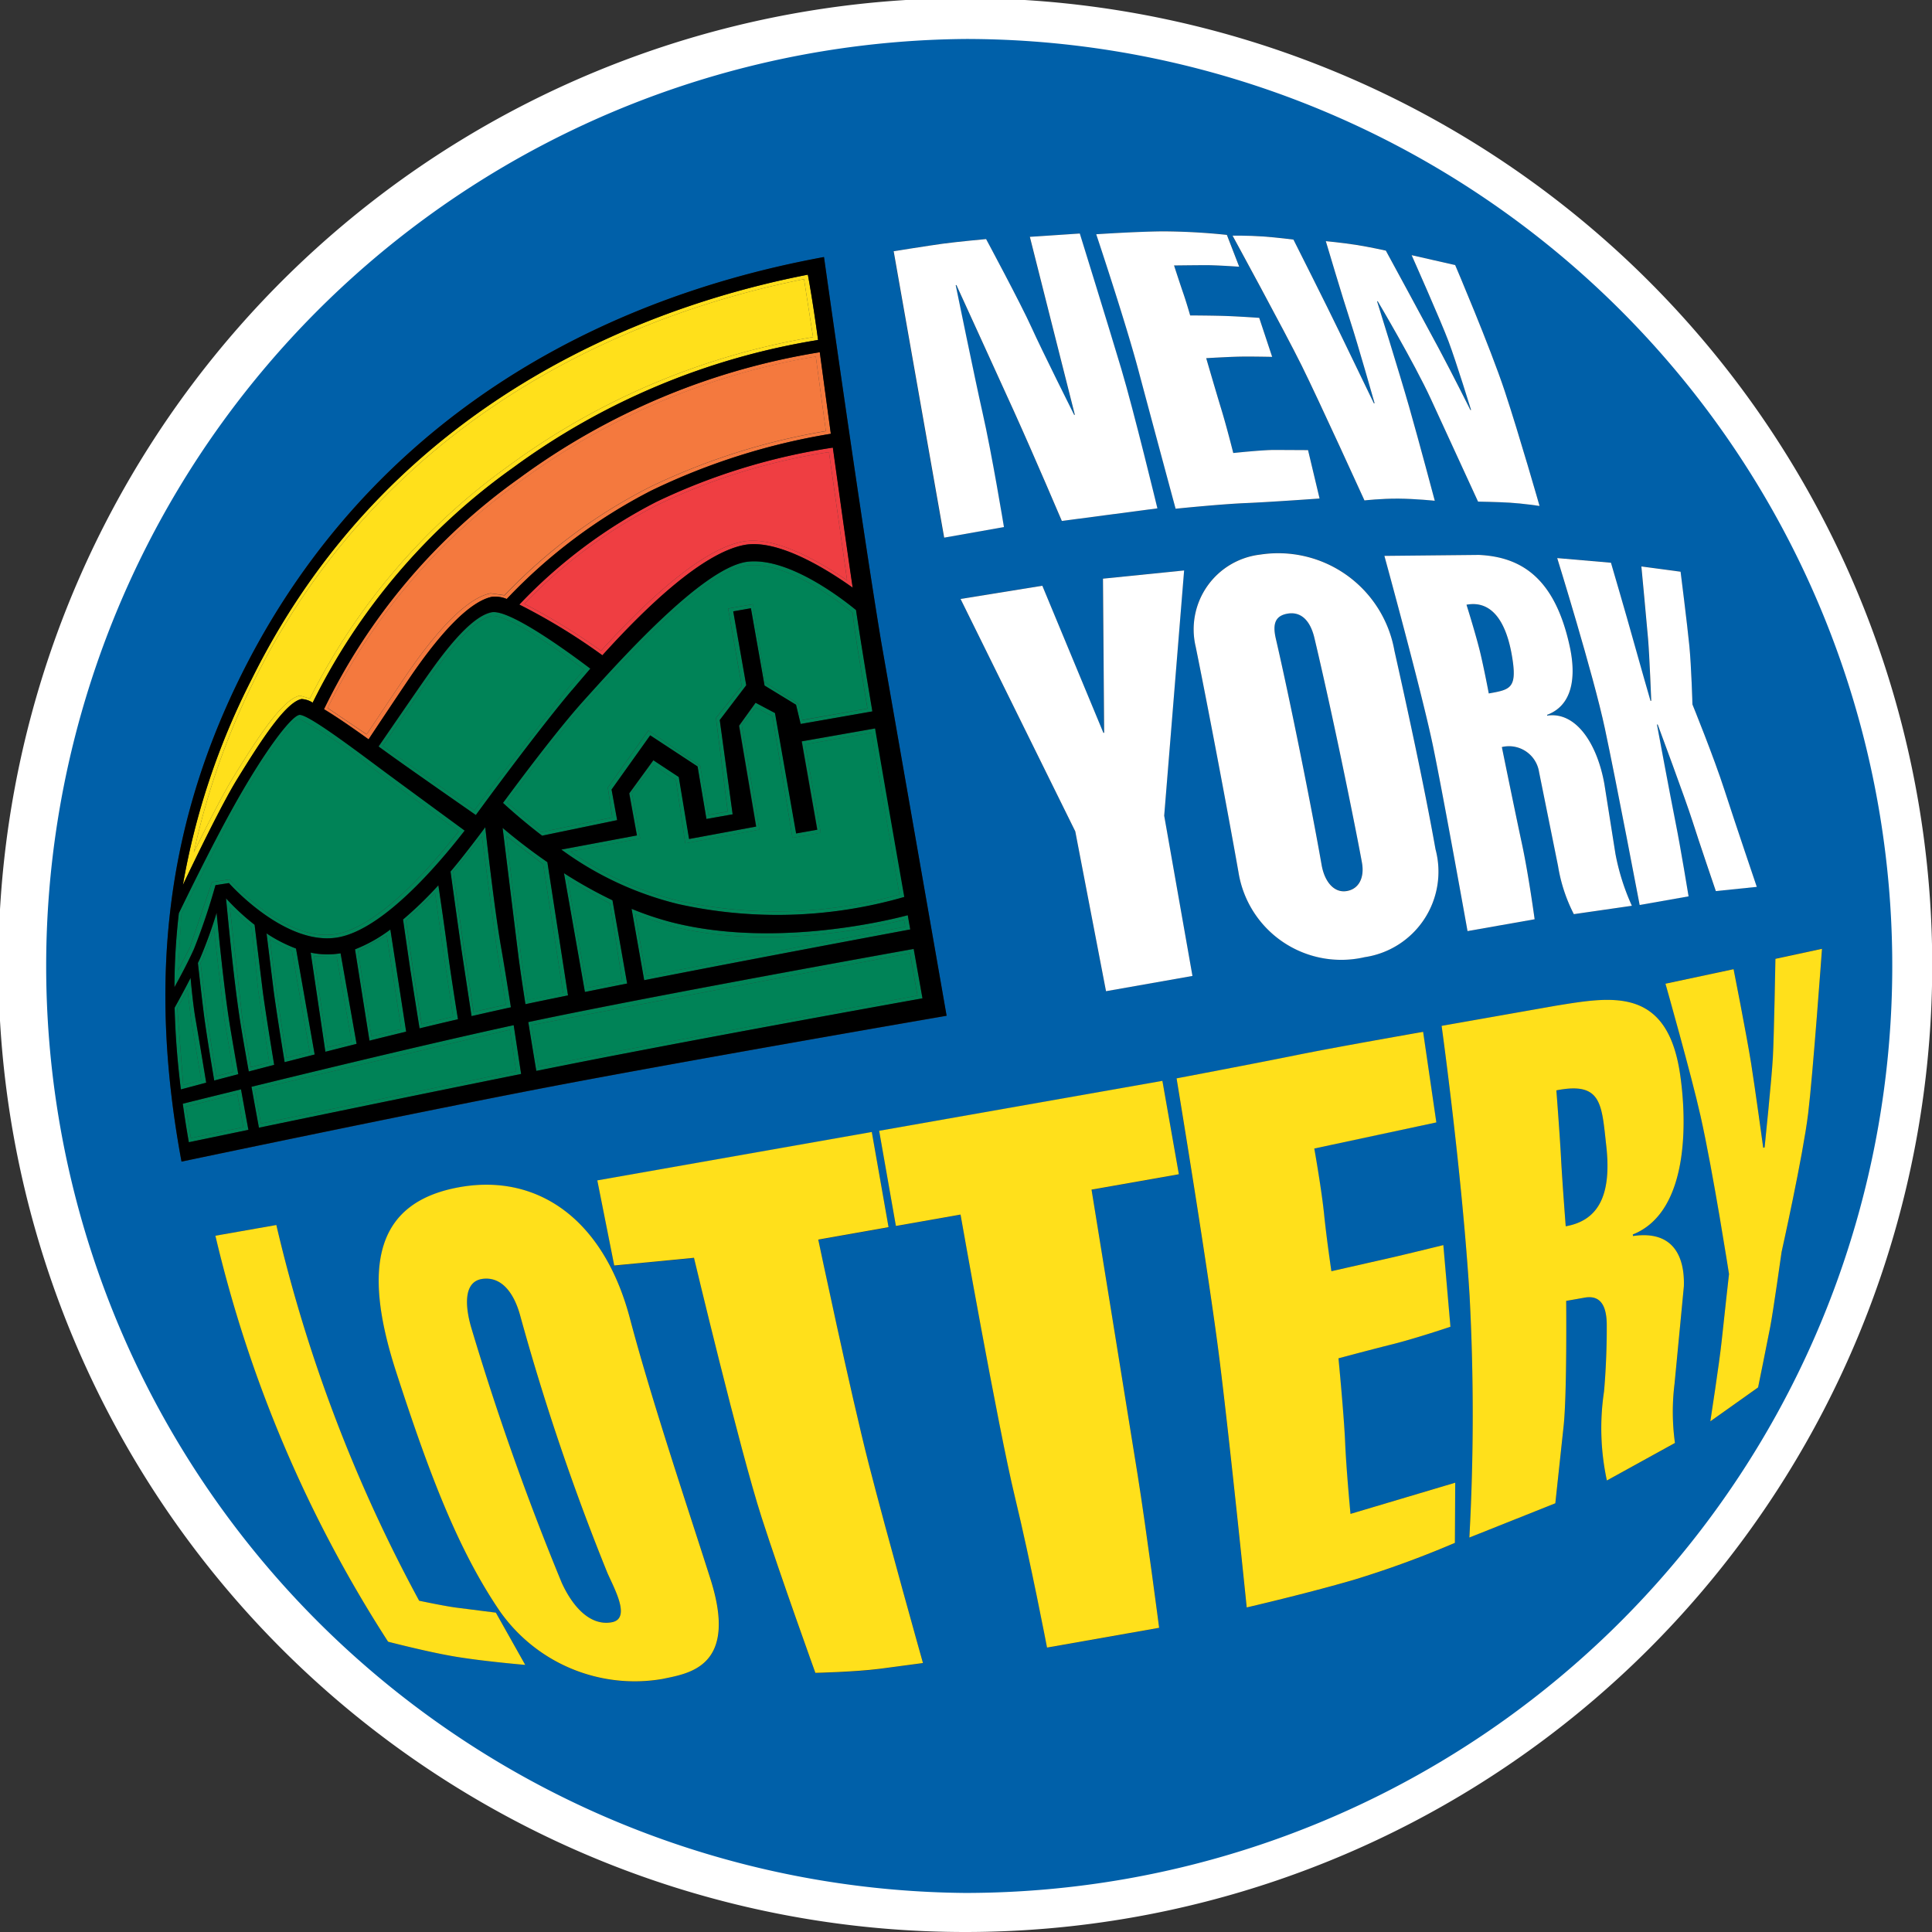
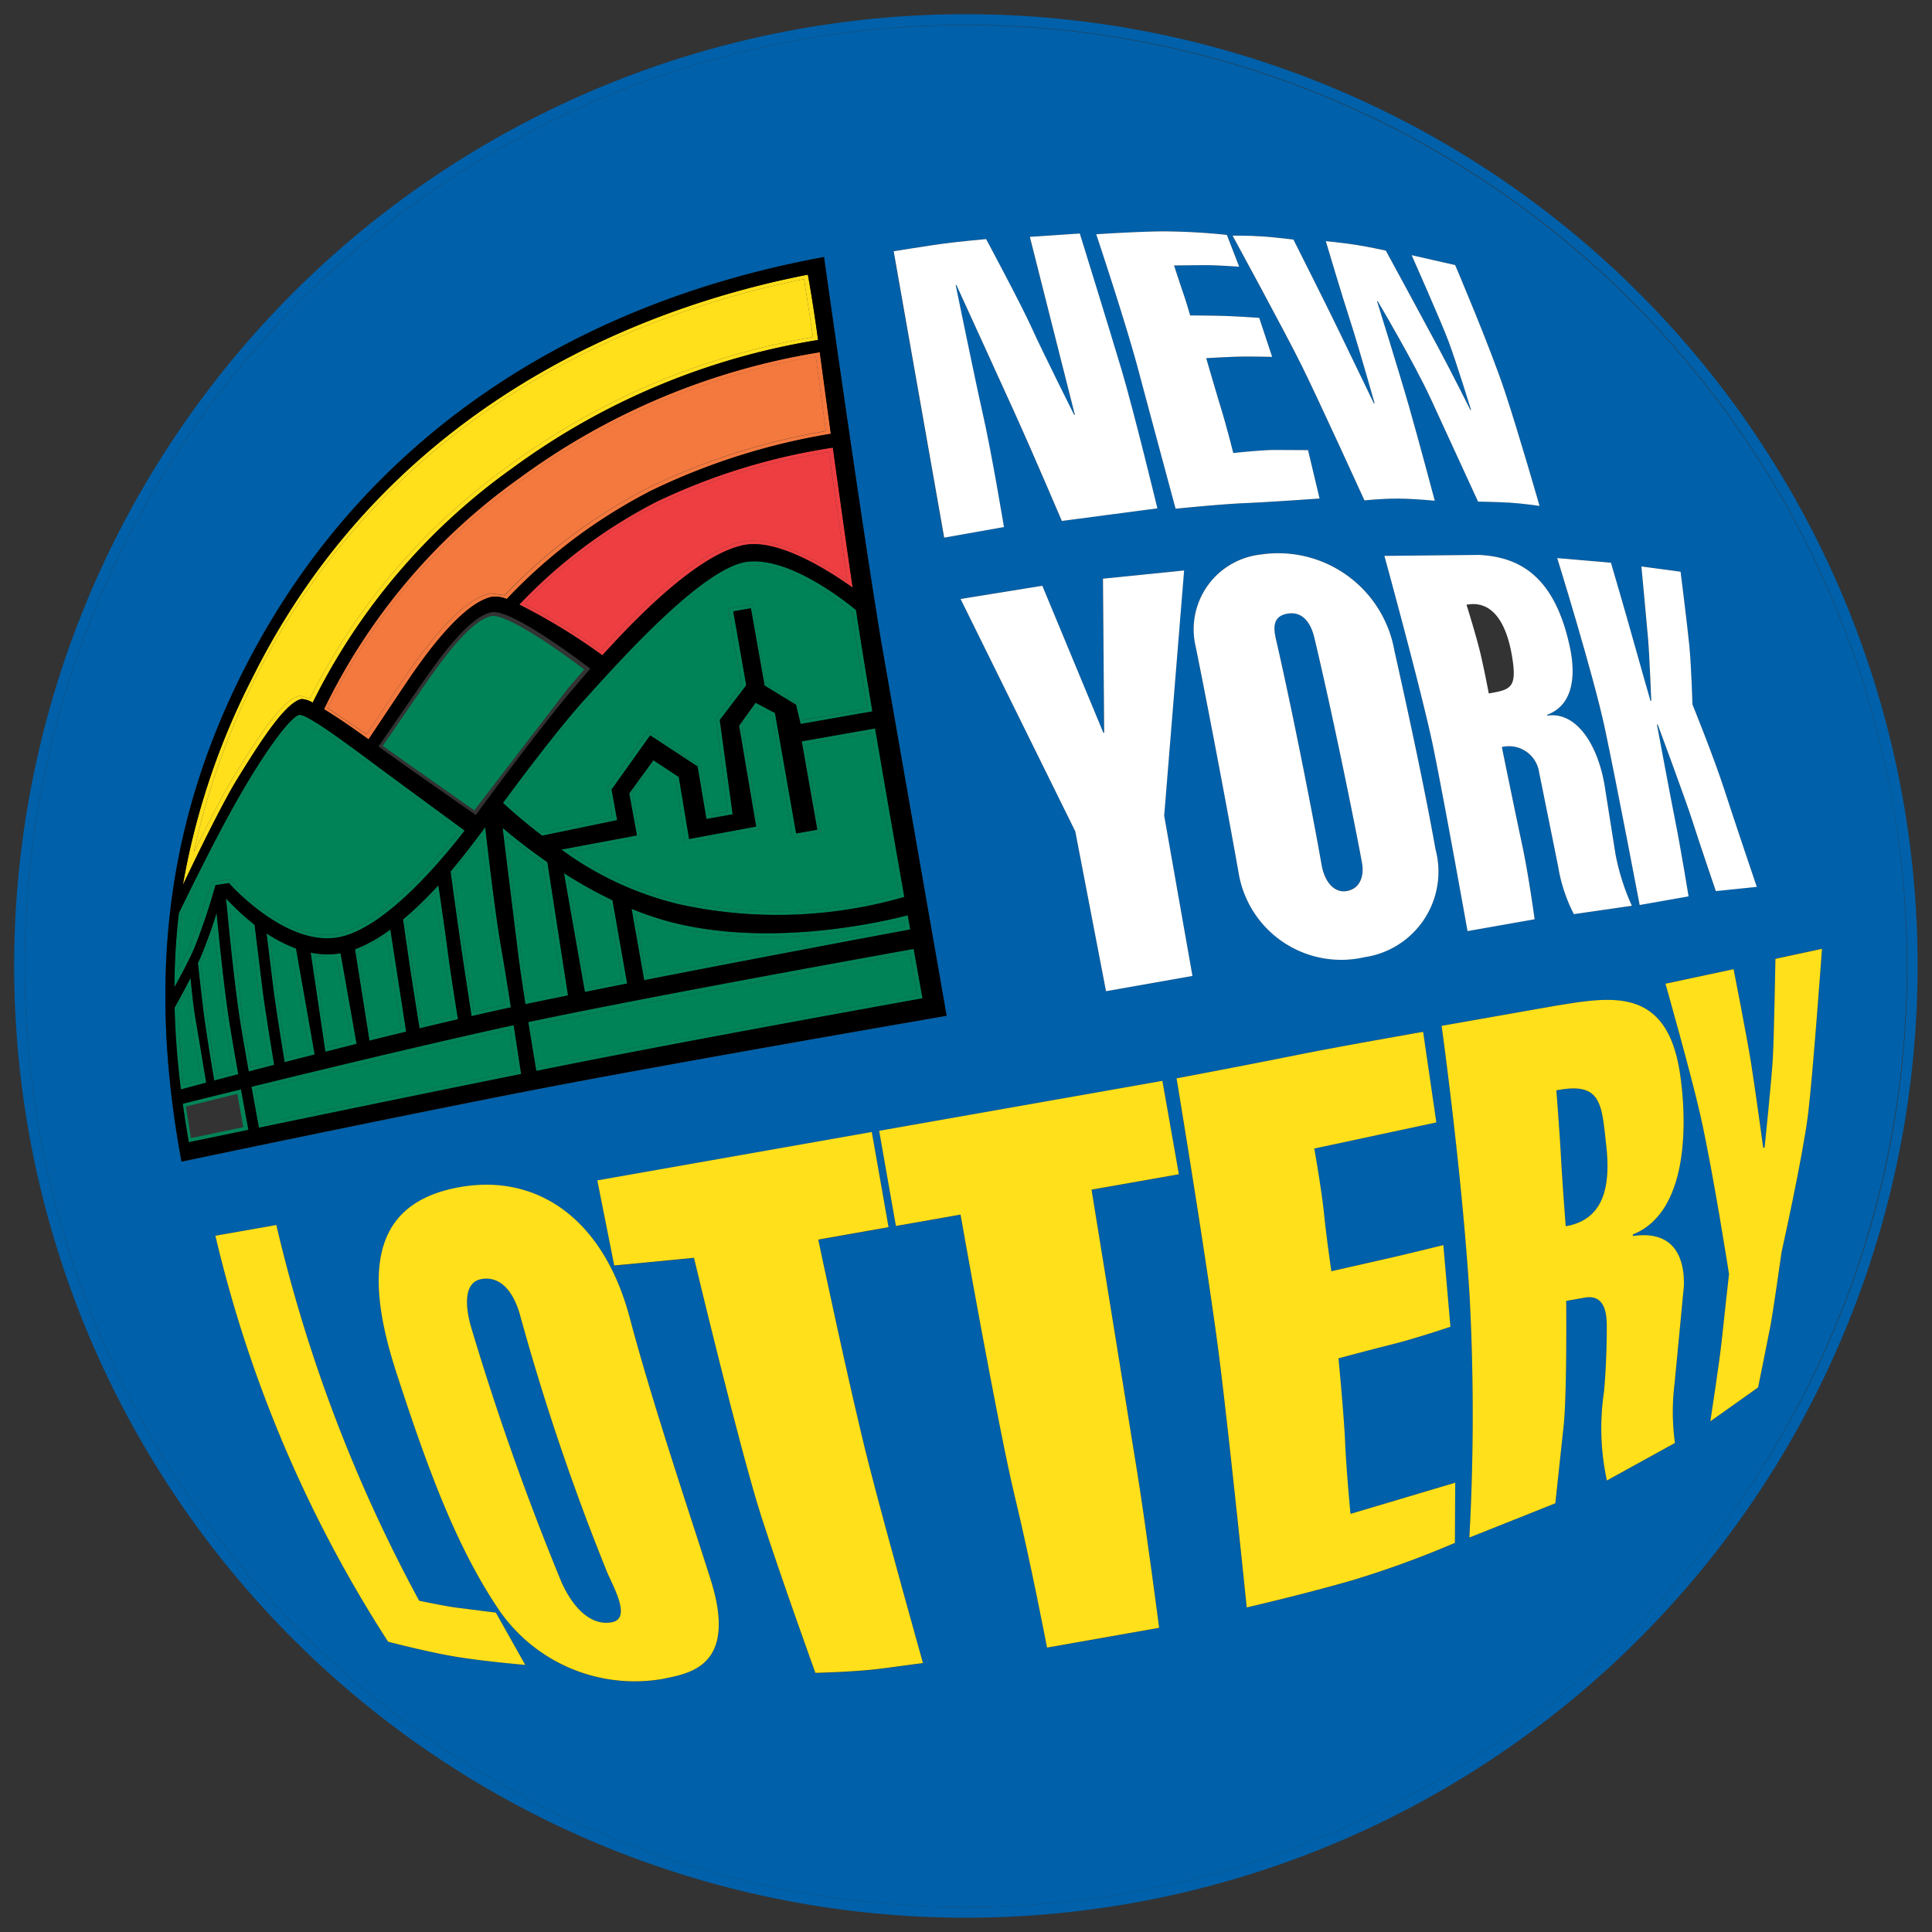
<svg xmlns="http://www.w3.org/2000/svg" width="100.583" height="100.583" viewBox="0 0 100.583 100.583">
  <rect x="0" y="0" width="100.583" height="100.583" fill="#333333" stroke="none" />
  <g id="logo" transform="translate(-1.75 3.75)">
-     <path id="Path_74" data-name="Path 74" d="M212.116,84.749c-.306-1.969-1.1-3.03-2.388-2.792,0,0,.527,1.665.743,2.606s.419,2.013.419,2.013C211.994,86.382,212.361,86.317,212.116,84.749Z" transform="translate(-131.631 -54.224)" fill="#0060a9" />
    <path id="Path_75" data-name="Path 75" d="M222.479,150.715s.177,2.341.242,3.516.245,3.56.245,3.56c1.61-.285,2.409-1.487,2.112-4.168C224.833,151.438,224.86,150.246,222.479,150.715Z" transform="translate(-139.701 -97.698)" fill="#0060a9" />
    <path id="Path_76" data-name="Path 76" d="M184.578,84.5c-.23-.969-.742-1.387-1.394-1.272s-.791.542-.616,1.3c.772,3.349,1.852,8.756,2.386,11.792.158.89.664,1.466,1.315,1.35s.914-.731.785-1.467C186.853,95.077,185.692,89.208,184.578,84.5Z" transform="translate(-114.397 -55.04)" fill="#0060a9" />
    <path id="Path_77" data-name="Path 77" d="M45.764.527a48.992,48.992,0,1,0,56.75,39.74A49.048,49.048,0,0,0,45.764.527ZM87.847,27.775s.831,2.82,1.144,3.972.916,3.22.916,3.22l.038-.006s-.091-2.35-.166-3.227-.348-3.765-.348-3.765l2.041.273s.347,2.724.455,3.841.163,3.069.163,3.069,1.115,2.744,1.674,4.481c.536,1.658,1.675,5.017,1.675,5.017l-2.132.219s-.9-2.623-1.227-3.674-1.8-5-1.8-5l-.038.006s.694,3.737.965,5.08.682,3.863.682,3.863l-2.547.449s-1.213-6.4-1.813-9.2-2.479-8.859-2.479-8.859ZM83.219,42.41c.347,1.615.661,3.93.661,3.93l-3.493.616S79.171,40.15,78.6,37.373s-2.541-9.95-2.541-9.95l4.922-.05c2.263.108,3.984,1.259,4.74,4.826.191.915.431,2.9-1.193,3.5l.008.041c1.5-.222,2.6,1.458,2.977,3.569l.575,3.63a11.842,11.842,0,0,0,.855,2.7l-3.021.436a8.428,8.428,0,0,1-.823-2.51l-.987-4.887a1.586,1.586,0,0,0-1.937-1.3S82.872,40.794,83.219,42.41Zm-8.192,5.9A5.417,5.417,0,0,1,68.463,43.9c-.605-3.435-1.678-9.048-2.229-11.75a3.917,3.917,0,0,1,3.358-4.8,6.144,6.144,0,0,1,6.985,5c.627,2.8,1.545,6.969,2.14,10.342A4.5,4.5,0,0,1,75.027,48.314Zm-5.3-37.52c.767.055,1.594.163,1.594.163s1.771,3.519,2.4,4.825,1.788,3.7,1.788,3.7l.037-.006s-.875-3.083-1.263-4.269c-.411-1.254-1.277-4.169-1.277-4.169s.86.085,1.57.193,1.555.3,1.555.3S78.182,15.3,78.9,16.64s1.639,3.189,1.639,3.189l.033-.006S79.8,17.337,79.4,16.266s-1.926-4.5-1.926-4.5l1.191.271,1.076.245s1.817,4.262,2.581,6.566,1.811,5.973,1.811,5.973-.875-.129-1.548-.17-1.653-.055-1.653-.055-1.49-3.248-2.462-5.354c-.877-1.9-2.762-5.079-2.762-5.079l-.033.006s1.158,3.715,1.67,5.495,1.335,4.887,1.335,4.887-1-.109-1.886-.111-1.775.093-1.775.093-2.385-5.219-3.272-7.013-3.6-6.768-3.6-6.768S68.955,10.739,69.725,10.794Zm-5.217-.267a33.142,33.142,0,0,1,3.351.184L68.5,12.37s-1.153-.081-1.691-.081c-.566,0-1.7.015-1.7.015s.3.932.475,1.433.364,1.169.364,1.169,1.259.006,1.966.033,1.629.093,1.629.093l.674,2.032s-1.141-.023-1.741-.011-1.693.079-1.693.079.481,1.653.782,2.644.627,2.294.627,2.294,1.487-.163,2.153-.16l1.74.009.6,2.519s-2.528.181-3.847.238-3.648.294-3.648.294-1.252-4.65-1.937-7.216-2.194-7.075-2.194-7.075S63.088,10.542,64.508,10.528ZM61.4,28.61l4.224-.428L64.591,40.95l1.471,8.342-4.5.794-1.6-8.321-5.972-12.1,4.256-.688,3.177,7.662.038-.006ZM53.049,11.173c.8-.109,2.266-.242,2.266-.242s1.817,3.383,2.357,4.583,2.228,4.57,2.228,4.57l.035-.006-1.164-4.6-1.178-4.664,2.6-.173s1.505,4.86,2.161,7.05,1.879,7.258,1.879,7.258l-4.975.656s-1.371-3.238-2.5-5.726c-.712-1.576-2.989-6.557-2.989-6.557l-.036.006s1.025,5,1.392,6.617c.487,2.139,1.119,5.977,1.119,5.977l-3.118.551L50.5,11.563S52.4,11.262,53.049,11.173ZM16.306,34.111C22.322,21.6,33.5,14.318,46.882,11.871c0,0,1.931,13.713,2.972,20l3.411,19.5s-13.8,2.373-21.046,3.771-18.785,3.821-18.785,3.821C11.74,49.826,12.566,41.888,16.306,34.111ZM27.5,84.7c-1.384-.248-3.31-.744-3.31-.744A67.349,67.349,0,0,1,15.2,62.817l3.173-.558A78.409,78.409,0,0,0,25.8,81.819s1.33.284,1.962.363,2.036.258,2.036.258l1.525,2.719S28.967,84.958,27.5,84.7Zm10.976,1.2a8.574,8.574,0,0,1-8.5-3.578c-2.118-3.136-3.6-6.955-5.371-12.43s-1.088-8.869,3.429-9.616c3.929-.651,7.372,1.641,8.749,6.854,1.138,4.306,3.048,9.969,4.188,13.539C42.448,85.286,39.847,85.6,38.475,85.893Zm11.308-.525c-1.3.166-3.347.211-3.347.211s-1.8-4.965-2.8-8.093c-1.154-3.59-3.52-13.515-3.52-13.515l-4.152.4-.881-4.43,14.29-2.52.872,4.954-3.66.646s1.679,7.957,2.631,11.679,2.823,10.364,2.823,10.364S50.771,85.24,49.783,85.368Zm13.429-10.1c.449,2.814,1.119,7.962,1.119,7.962l-5.836,1.029s-.851-4.452-1.677-7.862c-.87-3.6-2.826-14.681-2.826-14.681l-3.365.594-.872-4.954,14.746-2.6.857,4.863-4.546.8S62.763,72.454,63.212,75.268Zm16.511,3.539a51.342,51.342,0,0,1-5.273,1.926c-2.465.718-5.565,1.436-5.565,1.436s-.846-8.321-1.406-12.824c-.572-4.6-2.246-14.721-2.246-14.721s4.161-.788,6.267-1.216S78.069,52.2,78.069,52.2l.688,4.715L72.4,58.278s.375,2.117.51,3.42.38,2.969.38,2.969,1.823-.417,2.828-.641,3-.72,3-.72l.37,4.251s-1.781.6-3.018.911c-1.271.318-2.811.733-2.811.733s.289,2.985.348,4.4.272,3.7.272,3.7l5.453-1.624Zm11.463-5.2L87.642,75.56a12.836,12.836,0,0,1-.151-4.622s.154-1.545.144-3.487c-.006-1.229-.505-1.523-1.15-1.409l-.962.168s.047,4.843-.134,6.522-.431,4.015-.431,4.015l-4.476,1.784a117.308,117.308,0,0,0,.012-12.572c-.392-6.4-1.457-14.067-1.457-14.067l5.954-1.05c2.859-.458,5.749-1.016,6.445,3.462.358,2.312.566,7.254-2.447,8.449l.014.079c2.08-.3,2.7,1.056,2.645,2.63l-.482,5.067A11.765,11.765,0,0,0,91.186,73.607Zm6.933-17.16c-.271,2.228-1.384,7.216-1.384,7.216s-.43,3.059-.591,3.9c-.176.913-.632,3.149-.632,3.149l-2.486,1.765s.472-3.052.59-4.182S94,64.81,94,64.81s-.818-5.263-1.482-8.229c-.479-2.143-1.826-6.887-1.826-6.887l3.546-.756s.668,3.381.913,4.9c.2,1.246.63,4.394.63,4.394l.072-.014s.366-3.512.43-4.677.135-5.146.135-5.146l2.424-.522S98.363,54.452,98.12,56.447Z" transform="translate(-2.234 -2.233)" fill="#0060a9" />
    <path id="Path_78" data-name="Path 78" d="M70.756,179.53c-.33-1.231-.986-2.066-1.96-1.942-1.067.137-.874,1.576-.6,2.525a139.128,139.128,0,0,0,4.716,13.3c.54,1.187,1.441,2.258,2.592,2.056,1.021-.179.177-1.69-.216-2.569A121.569,121.569,0,0,1,70.756,179.53Z" transform="translate(-41.919 -114.763)" fill="#0060a9" />
    <g id="Group_68" data-name="Group 68" transform="translate(1.75 -3.75)">
      <path id="Path_79" data-name="Path 79" d="M102.1,39.2a49.55,49.55,0,1,0-8.206,37.024A49.6,49.6,0,0,0,102.1,39.2Zm-8.665,36.7A48.993,48.993,0,1,1,101.546,39.3,48.666,48.666,0,0,1,93.433,75.907Z" transform="translate(-3.016 2.484)" fill="#0060a9" />
-       <path id="Path_80" data-name="Path 80" d="M52.015,96.833h0a50.339,50.339,0,1,1,8.756-.769,50.4,50.4,0,0,1-8.756.769Zm.046-98.554A48.262,48.262,0,0,0,52.012,94.8a48.518,48.518,0,0,0,8.4-.739A48.26,48.26,0,0,0,52.061-1.721Z" transform="translate(-1.75 3.75)" fill="#fff" />
    </g>
    <path id="Path_81" data-name="Path 81" d="M44.868,189.906c-.631-.079-1.962-.363-1.962-.363a78.4,78.4,0,0,1-7.434-19.56l-3.173.558a67.329,67.329,0,0,0,8.991,21.136s1.926.5,3.31.744c1.468.262,3.829.463,3.829.463L46.9,190.164S45.5,189.987,44.868,189.906Z" transform="translate(-19.335 -109.957)" fill="#ffe01b" />
    <path id="Path_82" data-name="Path 82" d="M68.538,171.229c-1.377-5.213-4.82-7.5-8.749-6.854-4.517.747-5.2,4.143-3.429,9.616s3.252,9.295,5.371,12.43a8.574,8.574,0,0,0,8.5,3.578c1.371-.291,3.972-.607,2.491-5.231C71.587,181.2,69.676,175.535,68.538,171.229Zm-.957,15.821c-1.15.2-2.051-.869-2.592-2.056a139.309,139.309,0,0,1-4.716-13.3c-.277-.95-.47-2.388.6-2.525.974-.123,1.63.711,1.96,1.942a121.876,121.876,0,0,0,4.535,13.374C67.757,185.36,68.6,186.871,67.581,187.05Z" transform="translate(-33.993 -106.34)" fill="#ffe01b" />
    <path id="Path_83" data-name="Path 83" d="M177.382,163.989c-.059-1.413-.348-4.4-.348-4.4s1.54-.416,2.811-.733c1.237-.311,3.018-.911,3.018-.911l-.37-4.251s-2,.495-3,.72-2.828.64-2.828.64-.247-1.663-.38-2.969-.51-3.419-.51-3.419l6.354-1.359-.688-4.715s-4.465.779-6.569,1.206-6.267,1.216-6.267,1.216,1.675,10.124,2.246,14.721c.56,4.5,1.406,12.823,1.406,12.823s3.1-.717,5.565-1.435a51.443,51.443,0,0,0,5.273-1.927l.017-3.132-5.453,1.624S177.442,165.4,177.382,163.989Z" transform="translate(-105.601 -92.622)" fill="#ffe01b" />
    <path id="Path_84" data-name="Path 84" d="M218.815,152.98c.055-1.573-.564-2.934-2.645-2.629l-.014-.08c3.013-1.195,2.805-6.137,2.447-8.449-.7-4.477-3.586-3.921-6.445-3.462l-5.954,1.05s1.064,7.665,1.457,14.067a117.366,117.366,0,0,1-.012,12.572l4.475-1.784s.25-2.333.431-4.015.134-6.522.134-6.522l.962-.169c.645-.115,1.144.181,1.15,1.41.01,1.942-.143,3.486-.143,3.486a12.861,12.861,0,0,0,.15,4.623l3.544-1.953a11.823,11.823,0,0,1-.022-3.079Zm-6.15-3.136s-.184-2.387-.245-3.56-.242-3.516-.242-3.516c2.381-.468,2.354.723,2.6,2.908C215.074,148.357,214.275,149.559,212.666,149.844Z" transform="translate(-129.401 -89.752)" fill="#ffe01b" />
    <path id="Path_85" data-name="Path 85" d="M243.542,136.473c-.065,1.165-.43,4.677-.43,4.677l-.072.014s-.431-3.148-.63-4.394c-.244-1.522-.913-4.9-.913-4.9l-3.546.756s1.347,4.744,1.826,6.887c.665,2.966,1.482,8.229,1.482,8.229s-.264,2.352-.382,3.484-.59,4.182-.59,4.182l2.486-1.765s.456-2.236.632-3.149c.161-.84.591-3.9.591-3.9s1.113-4.987,1.384-7.215c.244-2,.72-8.57.72-8.57l-2.424.522S243.605,135.309,243.542,136.473Z" transform="translate(-149.494 -85.162)" fill="#ffe01b" />
    <path id="Path_86" data-name="Path 86" d="M134.223,44.65s-.631-3.838-1.119-5.977c-.367-1.613-1.392-6.617-1.392-6.617l.036-.006s2.276,4.981,2.989,6.556c1.124,2.487,2.5,5.726,2.5,5.726l4.975-.656s-1.225-5.067-1.879-7.258-2.161-7.05-2.161-7.05l-2.6.173,1.178,4.664,1.164,4.6-.035.006s-1.69-3.374-2.228-4.57-2.357-4.583-2.357-4.583-1.462.133-2.266.242c-.648.088-2.546.39-2.546.39l2.63,14.911Z" transform="translate(-80.206 -20.961)" fill="#fff" />
    <path id="Path_87" data-name="Path 87" d="M161.356,43.5s2.327-.239,3.648-.294,3.847-.238,3.847-.238l-.6-2.519-1.74-.009c-.666,0-2.153.16-2.153.16s-.324-1.3-.627-2.294-.782-2.644-.782-2.644,1.1-.065,1.693-.079,1.741.011,1.741.011l-.674-2.031s-.923-.065-1.629-.093-1.966-.033-1.966-.033-.189-.665-.364-1.169-.475-1.433-.475-1.433,1.139-.015,1.7-.015c.539,0,1.691.081,1.691.081l-.641-1.657a33.142,33.142,0,0,0-3.351-.184c-1.42.014-3.451.151-3.451.151s1.511,4.51,2.195,7.076S161.356,43.5,161.356,43.5Z" transform="translate(-98.402 -20.765)" fill="#fff" />
    <path id="Path_88" data-name="Path 88" d="M183.417,43.453s.889-.1,1.775-.093,1.886.111,1.886.111-.827-3.11-1.335-4.887-1.669-5.495-1.669-5.495l.033-.006s1.886,3.18,2.762,5.079c.972,2.106,2.462,5.354,2.462,5.354s.982.015,1.653.055,1.548.17,1.548.17-1.048-3.669-1.811-5.973-2.581-6.566-2.581-6.566l-1.076-.245-1.191-.271s1.526,3.429,1.926,4.5,1.168,3.557,1.168,3.557l-.033.006s-.924-1.851-1.639-3.189-2.765-5.111-2.765-5.111-.845-.189-1.555-.3-1.57-.193-1.57-.193.865,2.914,1.277,4.169c.388,1.185,1.263,4.269,1.263,4.269l-.037.006s-1.161-2.394-1.788-3.7-2.4-4.825-2.4-4.825-.826-.108-1.594-.163-1.575-.041-1.575-.041,2.712,4.974,3.6,6.768S183.417,43.453,183.417,43.453Z" transform="translate(-110.631 -21.151)" fill="#fff" />
    <path id="Path_89" data-name="Path 89" d="M142.236,77.95l-4.256.688,5.972,12.1,1.6,8.32,4.5-.794-1.471-8.342,1.037-12.768-4.224.428.061,8.022-.039.006Z" transform="translate(-86.221 -51.205)" fill="#fff" />
    <path id="Path_90" data-name="Path 90" d="M174.519,74.766a3.917,3.917,0,0,0-3.359,4.8c.551,2.7,1.624,8.315,2.229,11.75a5.416,5.416,0,0,0,6.564,4.409,4.5,4.5,0,0,0,3.691-5.618c-.6-3.373-1.513-7.543-2.14-10.342A6.146,6.146,0,0,0,174.519,74.766Zm4.512,17.515c-.651.116-1.156-.46-1.315-1.35-.534-3.036-1.613-8.444-2.386-11.792-.175-.762-.037-1.189.617-1.3s1.164.3,1.394,1.272c1.114,4.7,2.275,10.573,2.476,11.707C179.945,91.551,179.682,92.166,179.031,92.281Z" transform="translate(-107.159 -49.643)" fill="#fff" />
    <path id="Path_91" data-name="Path 91" d="M206.144,86.254l.987,4.887a8.431,8.431,0,0,0,.823,2.51l3.021-.436a11.846,11.846,0,0,1-.855-2.7l-.575-3.63c-.374-2.111-1.479-3.791-2.977-3.569l-.008-.041c1.624-.607,1.384-2.589,1.193-3.5-.757-3.567-2.477-4.719-4.74-4.826l-4.922.05s1.971,7.176,2.541,9.95,1.787,9.584,1.787,9.584l3.493-.616s-.313-2.315-.661-3.93-1.045-5.035-1.045-5.035A1.586,1.586,0,0,1,206.144,86.254Zm-2.619-4.093s-.2-1.07-.418-2.013-.742-2.606-.742-2.606c1.284-.239,2.081.822,2.388,2.792C205,81.9,204.63,81.967,203.525,82.161Z" transform="translate(-124.267 -49.809)" fill="#fff" />
    <path id="Path_92" data-name="Path 92" d="M226.892,93.46l2.547-.449s-.411-2.52-.681-3.863-.965-5.08-.965-5.08l.038-.006s1.467,3.945,1.8,5,1.227,3.674,1.227,3.674l2.132-.219s-1.139-3.359-1.675-5.017c-.558-1.736-1.675-4.481-1.675-4.481s-.053-1.953-.163-3.069-.454-3.841-.454-3.841l-2.041-.273s.274,2.887.348,3.765.166,3.227.166,3.227l-.038.006s-.6-2.072-.916-3.22-1.144-3.972-1.144-3.972L222.6,75.4s1.882,6.057,2.479,8.859S226.892,93.46,226.892,93.46Z" transform="translate(-139.779 -50.095)" fill="#fff" />
    <path id="Path_93" data-name="Path 93" d="M28.141,141.318l-.524-3.116s-.117-.968-.192-1.6c-.23.424-.514.944-.53.945,0,.008.279,3.631.309,4.019Z" transform="translate(-15.914 -88.831)" fill="#008357" />
    <path id="Path_94" data-name="Path 94" d="M26.839,140.744l1.318-.351c-.126-.766-.418-2.529-.551-3.285-.119-.673-.215-1.635-.262-2.172-.339.665-.674,1.272-.833,1.553A42.333,42.333,0,0,0,26.839,140.744Zm.343-5.2c.075.63.192,1.6.192,1.6l.524,3.116-.938.251c-.03-.389-.308-4.012-.309-4.019C26.668,136.493,26.953,135.973,27.182,135.548Z" transform="translate(-15.672 -87.776)" fill="#008457" />
    <path id="Path_95" data-name="Path 95" d="M83.03,63.131a25.88,25.88,0,0,0-6.908,5.137,32.127,32.127,0,0,1,3.989,2.443c3.109-3.415,5.59-5.336,7.365-5.679,1.674-.324,4,1.026,5.447,2.016-.1-.716-.894-6.319-.945-6.678A31.559,31.559,0,0,0,83.03,63.131Z" transform="translate(-47.071 -40.583)" fill="#ef3e42" />
    <path id="Path_96" data-name="Path 96" d="M82.535,62.553A26.456,26.456,0,0,0,75.4,67.9a31.48,31.48,0,0,1,4.325,2.641c2.248-2.487,5.191-5.316,7.375-5.741,1.74-.336,4.281,1.239,5.657,2.22-.339-2.295-.685-4.788-1.033-7.292A32.556,32.556,0,0,0,82.535,62.553Zm4.481,2.075c-1.775.343-4.257,2.263-7.365,5.679a32.082,32.082,0,0,0-3.989-2.443,25.894,25.894,0,0,1,6.908-5.137,31.586,31.586,0,0,1,8.948-2.761c.051.359.844,5.962.945,6.677C91.02,65.655,88.69,64.3,87.016,64.628Z" transform="translate(-46.611 -40.178)" fill="#ef3e42" />
    <path id="Path_97" data-name="Path 97" d="M76.512,122.98c-.051-.33-1.014-6.545-1.036-6.685l-1.918-1.468c.071.57.765,6.2.765,6.2s.292,2.009.341,2.341Z" transform="translate(-45.448 -75.048)" fill="#008357" />
    <path id="Path_98" data-name="Path 98" d="M76.436,122.387l-1.074-6.936c-1.017-.7-1.823-1.355-2.332-1.785.169,1.377.633,5.156.818,6.636.081.633.222,1.577.371,2.543C74.9,122.7,75.644,122.546,76.436,122.387Zm-3.212-8.3,1.918,1.468c.022.141.985,6.355,1.036,6.686l-1.848.382c-.049-.332-.341-2.341-.341-2.341S73.295,114.661,73.224,114.091Z" transform="translate(-45.114 -74.314)" fill="#008457" />
    <path id="Path_99" data-name="Path 99" d="M45.686,45.522A37.087,37.087,0,0,1,61.48,38.856c-.047-.306-.419-2.694-.47-3.016-7.655,1.517-21.362,6.239-28.639,20.921a38.376,38.376,0,0,0-3.128,8.921c.663-1.354,1.489-2.992,2.043-3.893,1.319-2.141,2.577-4.078,3.48-4.266l-.044-.013.564.164A33.167,33.167,0,0,1,45.686,45.522Z" transform="translate(-17.401 -25.057)" fill="#ffe01b" />
    <path id="Path_100" data-name="Path 100" d="M31.263,56.269a37.735,37.735,0,0,0-3.578,10.709c.688-1.445,2.039-4.23,2.821-5.5,1.226-1.991,2.519-4.006,3.356-4.181a1.185,1.185,0,0,1,.581.189A32.862,32.862,0,0,1,44.854,45.267a36.749,36.749,0,0,1,15.9-6.662c-.289-2.146-.533-3.4-.533-3.4C53.191,36.569,38.82,41.021,31.263,56.269Zm2.473.837.044.013c-.9.188-2.161,2.125-3.48,4.266-.554.9-1.38,2.539-2.043,3.893a38.376,38.376,0,0,1,3.128-8.921c7.277-14.681,20.984-19.4,28.639-20.92.05.323.422,2.71.47,3.016A37.092,37.092,0,0,0,44.7,45.119,33.158,33.158,0,0,0,34.3,57.27Z" transform="translate(-16.415 -24.654)" fill="#ffdf1b" />
    <path id="Path_101" data-name="Path 101" d="M64.946,53.624a33.917,33.917,0,0,1,9.218-2.939c-.043-.312-.491-3.622-.526-3.882a36.038,36.038,0,0,0-15.384,6.5,31.418,31.418,0,0,0-10.027,11.8l2.028,1.371c.125-.187,1.783-2.668,1.822-2.726.709-1.054,2.868-4.259,4.626-4.617l.728.1A28,28,0,0,1,64.946,53.624Z" transform="translate(-29.416 -31.995)" fill="#f4793e" />
    <path id="Path_102" data-name="Path 102" d="M57.857,52.77A31.676,31.676,0,0,0,47.7,64.79c.7.42,1.513.988,2.321,1.568.412-.619,1.392-2.092,1.885-2.823.635-.94,2.832-4.248,4.549-4.6a1.583,1.583,0,0,1,.759.116,27.835,27.835,0,0,1,7.53-5.645,34.137,34.137,0,0,1,9.342-2.955c-.214-1.565-.4-2.968-.575-4.246A36.092,36.092,0,0,0,57.857,52.77Zm-1.491,5.992c-1.758.358-3.916,3.563-4.626,4.617-.04.058-1.7,2.539-1.822,2.726l-2.028-1.371a31.417,31.417,0,0,1,10.027-11.8,36.031,36.031,0,0,1,15.384-6.5c.035.26.483,3.57.526,3.882a33.93,33.93,0,0,0-9.218,2.939A27.973,27.973,0,0,0,57.1,58.866Z" transform="translate(-29.08 -31.619)" fill="#f4793e" />
    <path id="Path_103" data-name="Path 103" d="M85.116,126.314c-.052-.33-.633-4.016-.633-4.016l-2.193-1.226c.116.658.931,5.277.989,5.609Z" transform="translate(-50.975 -79.002)" fill="#008357" />
    <path id="Path_104" data-name="Path 104" d="M85.021,125.833l-.764-4.333a23.866,23.866,0,0,1-2.526-1.412l1.091,6.185C83.53,126.13,84.267,125.982,85.021,125.833Zm-.891-4.158s.581,3.685.633,4.016l-1.837.367c-.058-.331-.873-4.951-.989-5.609Z" transform="translate(-50.621 -78.378)" fill="#008457" />
    <path id="Path_105" data-name="Path 105" d="M98.33,97.9l-3.452.609c.059.34.811,4.6.811,4.6l-1.473.261-1.041-6.32-.873-.463-.724.925.918,5.433-3.858.714-.031-.188-.456-3.1-1.179-.778-1.113,1.44.428,2.372-3.625.679a16.31,16.31,0,0,0,5.527,2.541,23.666,23.666,0,0,0,11.6-.3C99.737,106.014,98.39,98.251,98.33,97.9Z" transform="translate(-51.21 -63.505)" fill="#008357" />
    <path id="Path_106" data-name="Path 106" d="M93.883,97.93l.81,4.6-1.1.195-1.1-6.268-1.012-.537-.86,1.195.889,5.251-3.49.647-.537-3.227-1.324-.872L84.9,100.639l.4,2.189-3.934.737a17.171,17.171,0,0,0,6.014,2.819,23.84,23.84,0,0,0,11.854-.353c-.463-2.635-1.029-5.869-1.52-8.774Zm-6.519,8.276a16.311,16.311,0,0,1-5.527-2.541l3.625-.679-.428-2.372,1.113-1.44,1.179.777.456,3.1.031.188,3.858-.714-.918-5.433.724-.925.873.463,1.041,6.319,1.473-.26s-.752-4.26-.811-4.6L97.5,97.48c.06.349,1.407,8.112,1.461,8.423A23.667,23.667,0,0,1,87.363,106.206Z" transform="translate(-50.384 -63.083)" fill="#008457" />
    <path id="Path_107" data-name="Path 107" d="M92.421,83.859,91.9,80.692s-.243-1.563-.243-1.788c0-.017,0-.025,0-.026-.775-.635-3.439-2.676-5.464-2.473-2.179.216-6.367,4.864-8.466,7.193-.949,1.05-2.326,2.8-4.068,5.152.328.275,1.753,1.475,1.753,1.548h0l3.726-.772c-.044-.29-.234-1.553-.234-1.553L81.019,85l.151.1,2.548,1.746s.374,2.225.428,2.548l1-.178-.611-4.869,1.342-1.665-.71-4.03,1.287-.228.033.184.624,3.9,1.725,1.113s.143.6.2.83Z" transform="translate(-45.512 -50.721)" fill="#008357" />
    <path id="Path_108" data-name="Path 108" d="M91.464,78.392c-.834-.682-3.525-2.727-5.607-2.519-2.284.228-6.6,5.048-8.588,7.254C76,84.534,74.22,86.9,73.085,88.435c.367.338,1.085.979,2.037,1.706l3.907-.809-.291-1.593,2.011-2.822,2.467,1.621.461,2.733,1.365-.242L84.37,84.12l1.379-1.811-.677-3.846.919-.163.711,4.029,1.639,1,.24,1,3.735-.658c-.206-1.222-.394-2.363-.552-3.35C91.669,79.736,91.57,79.088,91.464,78.392Zm-4.712,3.784-.624-3.9-.033-.184-1.287.228.71,4.031-1.342,1.665.611,4.869-1,.178c-.054-.323-.428-2.548-.428-2.548l-2.548-1.746-.151-.1-2.116,2.969s.189,1.263.234,1.553l-3.726.772h0c0-.074-1.425-1.273-1.753-1.548,1.743-2.356,3.12-4.1,4.068-5.152,2.1-2.33,6.286-6.977,8.466-7.193,2.025-.2,4.69,1.838,5.464,2.473,0,0,0,.009,0,.026,0,.225.243,1.788.243,1.788l.524,3.168-3.381.6c-.056-.235-.2-.83-.2-.83Z" transform="translate(-45.149 -50.385)" fill="#008457" />
    <path id="Path_109" data-name="Path 109" d="M92.416,129.132l13.486-2.569c-.023-.135-.04-.224-.065-.365-1.406.36-7.029,1.639-12.191.321l.006,0-1.8-.608C91.934,126.406,92.361,128.825,92.416,129.132Z" transform="translate(-57.023 -82.065)" fill="#008357" />
    <path id="Path_110" data-name="Path 110" d="M93.405,125.842a15.914,15.914,0,0,1-2.085-.7l.656,3.715c5.794-1.137,12.242-2.34,13.853-2.64-.043-.239-.087-.487-.131-.741C104.369,125.83,98.581,127.165,93.405,125.842Zm-.093.188c5.163,1.318,10.786.04,12.191-.321.025.142.041.23.065.365l-13.486,2.569c-.055-.307-.482-2.726-.568-3.219l1.8.608Z" transform="translate(-56.69 -81.577)" fill="#008457" />
-     <path id="Path_111" data-name="Path 111" d="M31.11,153.117c-.05-.271-.264-1.442-.318-1.734l-2.672.661c.039.25.213,1.358.258,1.641Z" transform="translate(-16.69 -98.185)" fill="#008357" />
    <path id="Path_112" data-name="Path 112" d="M27.668,151.492c.093.664.2,1.33.316,2.005,0,0,1.207-.253,3.1-.645-.069-.374-.218-1.185-.385-2.109C29.249,151.1,28.158,151.37,27.668,151.492Zm2.838-.514c.054.292.269,1.463.318,1.735-.3.063-2.414.5-2.732.568-.045-.283-.219-1.391-.258-1.641Z" transform="translate(-16.404 -97.78)" fill="#008457" />
    <path id="Path_113" data-name="Path 113" d="M66.525,86.384c-2.385-1.8-4.275-2.892-4.829-2.783-1.119.218-2.693,2.465-3.444,3.539l-2.218,3.22.461.333L60.8,93.717l4.892-6.367Z" transform="translate(-34.357 -55.28)" fill="#008357" />
-     <path id="Path_114" data-name="Path 114" d="M57.776,86.693c-.554.793-1.9,2.756-2.324,3.373.222.159.428.309.61.44,1.291.929,4.456,3.128,4.456,3.128s3.067-4.216,5-6.5c.294-.351.618-.726.963-1.12-1-.76-4.2-3.117-5.141-2.935C60.1,83.319,58.46,85.719,57.776,86.693Zm-1.65,3.667-.461-.333,2.218-3.22c.751-1.073,2.325-3.321,3.444-3.539.554-.109,2.445.987,4.829,2.783l-.831.966-4.892,6.367Z" transform="translate(-33.989 -54.948)" fill="#008457" />
    <path id="Path_115" data-name="Path 115" d="M51.494,144.447c-.043-.278-.283-1.852-.331-2.165L37.884,145.4c.048.265.27,1.483.322,1.766Z" transform="translate(-22.87 -92.425)" fill="#008357" />
    <path id="Path_116" data-name="Path 116" d="M37.415,144.851c.167.926.318,1.746.388,2.131,3.517-.73,8.976-1.857,13.651-2.8-.065-.439-.214-1.42-.387-2.542C46.913,142.544,41.175,143.93,37.415,144.851Zm13.451-2.973c.048.313.289,1.888.331,2.165-.336.069-12.927,2.649-13.288,2.721-.052-.283-.274-1.5-.322-1.767Z" transform="translate(-22.573 -92.021)" fill="#008457" />
    <path id="Path_117" data-name="Path 117" d="M36.4,133.029l-.57-3.71-.348-3.3-1.132-1.048c.161,1.424.638,5.666.638,5.666l.449,2.64Z" transform="translate(-20.632 -81.471)" fill="#008357" />
    <path id="Path_118" data-name="Path 118" d="M36.318,132.323c-.161-.983-.475-2.928-.6-3.874l-.42-3.418a11.942,11.942,0,0,1-1.488-1.379c.076.826.379,4.057.7,6.172.1.642.289,1.753.484,2.844Zm-2.309-8.186,1.132,1.048.348,3.3.57,3.711-.964.251c-.059-.344-.449-2.64-.449-2.64S34.17,125.561,34.009,124.137Z" transform="translate(-20.293 -80.634)" fill="#008457" />
    <path id="Path_119" data-name="Path 119" d="M68.77,123.621l-.485-2.967s-.665-5.033-.766-5.8c-.489.62-1.452,1.835-1.493,1.824,0,.012.566,4.055.566,4.055s.489,3.224.5,3.262Z" transform="translate(-40.681 -75.067)" fill="#008357" />
    <path id="Path_120" data-name="Path 120" d="M67.45,113.575c-.1.138-1.117,1.5-1.808,2.308.108.782.434,3.145.569,4.064.123.834.4,2.622.525,3.461.713-.163,1.4-.318,2.049-.457-.18-1.15-.368-2.326-.514-3.145C67.975,118.117,67.6,114.928,67.45,113.575Zm-1.667,2.294c.041.011,1-1.2,1.493-1.824.1.765.766,5.8.766,5.8l.485,2.968-1.683.376c-.007-.039-.5-3.262-.5-3.262S65.784,115.881,65.783,115.869Z" transform="translate(-40.438 -74.256)" fill="#008457" />
    <path id="Path_121" data-name="Path 121" d="M81.753,136.507s15.113-2.8,15.472-2.87c-.052-.293-.342-1.914-.394-2.208l-19.7,3.745c.05.3.339,2.072.356,2.172Z" transform="translate(-47.71 -85.556)" fill="#008357" />
    <path id="Path_122" data-name="Path 122" d="M81.541,136.3c7.259-1.4,15.652-2.9,15.652-2.9s-.178-1-.458-2.573c-2.275.409-13.977,2.518-20.066,3.809.178,1.1.345,2.106.418,2.545C78.736,136.846,80.264,136.545,81.541,136.3Zm15-5.255c.052.294.343,1.915.394,2.207l-15.472,2.87-4.265.839c-.017-.1-.307-1.874-.356-2.172Z" transform="translate(-47.417 -85.172)" fill="#008457" />
    <path id="Path_123" data-name="Path 123" d="M42.115,135.368l-.926-5.258-1.138-.584c.066.54.313,2.551.313,2.553s.5,3.231.552,3.594Z" transform="translate(-24.242 -84.352)" fill="#008357" />
    <path id="Path_124" data-name="Path 124" d="M42.06,134.927l-.972-5.517a7.594,7.594,0,0,1-1.534-.788l.358,2.9c.117.923.42,2.809.584,3.8C41,135.2,41.523,135.064,42.06,134.927Zm-2.324-5.973,1.138.584c.03.168.871,4.943.926,5.258l-1.2.306c-.057-.362-.552-3.594-.552-3.594S39.8,129.495,39.737,128.954Z" transform="translate(-23.927 -83.779)" fill="#008457" />
    <path id="Path_125" data-name="Path 125" d="M61.783,129.32c-.071-.468-.5-3.334-.5-3.335s-.41-2.9-.44-3.112l-1.509,1.461c.017.116.388,2.667.388,2.667l.423,2.707Z" transform="translate(-36.444 -80.141)" fill="#008357" />
    <path id="Path_126" data-name="Path 126" d="M61.776,128.777c-.127-.784-.4-2.5-.528-3.5-.137-1.067-.4-2.822-.493-3.476a19.6,19.6,0,0,1-1.84,1.782c.087.6.275,1.905.4,2.761s.348,2.237.457,2.908C60.452,129.087,61.122,128.928,61.776,128.777Zm-2.708-5.121,1.509-1.461c.03.213.44,3.112.44,3.112s.432,2.866.5,3.335l-1.641.389-.423-2.707S59.084,123.771,59.068,123.656Z" transform="translate(-36.18 -79.462)" fill="#008457" />
    <path id="Path_127" data-name="Path 127" d="M28.709,106.866l.062-.193.916-.139.068.077c.028.033,2.888,3.266,5.544,2.756,2.179-.42,4.844-3.455,6.317-5.332l-3.8-2.791-.635-.472a25.758,25.758,0,0,0-3.875-2.611c-.32.069-1.617,1.654-3.385,4.843,0,0-2.721,5.323-2.734,5.323s-.114,1.9-.177,2.949l.614-1.2Z" transform="translate(-15.989 -64.5)" fill="#008357" />
    <path id="Path_128" data-name="Path 128" d="M28.623,106.5l.7-.108c.03.035,2.97,3.347,5.722,2.819,2.287-.44,5.066-3.638,6.551-5.551-.829-.606-2.915-2.14-3.957-2.908-1.417-1.046-4.234-3.207-4.658-3.114-.444.093-1.832,1.9-3.509,4.934-1.052,1.9-2.357,4.567-2.758,5.392a34.308,34.308,0,0,0-.23,3.85c.292-.528.721-1.328,1.021-2A32.713,32.713,0,0,0,28.623,106.5ZM26.856,108c.013,0,2.734-5.323,2.734-5.323,1.768-3.189,3.064-4.775,3.385-4.843a25.776,25.776,0,0,1,3.875,2.611l.635.472,3.8,2.791c-1.472,1.877-4.138,4.913-6.317,5.332-2.656.509-5.516-2.723-5.544-2.756l-.068-.077-.916.139-.062.193-1.084,3.209-.614,1.2C26.742,109.9,26.856,108,26.856,108Z" transform="translate(-15.656 -64.169)" fill="#008457" />
    <path id="Path_129" data-name="Path 129" d="M31.9,135.385c-.052-.3-.467-2.74-.467-2.74s-.409-3.557-.543-4.72l-.588,1.625-.106.162.324,2.765s.439,2.785.495,3.14Z" transform="translate(-18.004 -83.339)" fill="#008357" />
    <path id="Path_130" data-name="Path 130" d="M31.918,134.11c-.2-1.11-.394-2.248-.494-2.905-.26-1.729-.508-4.191-.635-5.5a23.145,23.145,0,0,1-.852,2.356c-.038.085-.081.172-.122.26.072.641.219,1.989.324,2.772.155,1.147.413,2.674.527,3.348C31.044,134.338,31.464,134.229,31.918,134.11Zm-1.963-5.8.106-.162s.333-.921.588-1.625c.134,1.163.543,4.72.543,4.72s.414,2.438.467,2.74l-.886.233c-.055-.355-.495-3.14-.495-3.14Z" transform="translate(-17.763 -81.932)" fill="#008457" />
    <path id="Path_131" data-name="Path 131" d="M48.232,136.308c-.054-.308-.728-4.131-.775-4.4l-1.185-.027c.057.381.651,4.381.7,4.742Z" transform="translate(-28.178 -85.843)" fill="#008357" />
    <path id="Path_132" data-name="Path 132" d="M48.2,136.105l-.833-4.716a4.18,4.18,0,0,1-1.558-.035l.765,5.162Zm-1.036-4.53c.047.267.721,4.09.775,4.4l-1.255.317c-.053-.36-.648-4.36-.7-4.742Z" transform="translate(-27.886 -85.509)" fill="#008457" />
    <path id="Path_133" data-name="Path 133" d="M54.779,133.773c-.047-.3-.685-4.421-.757-4.883l-1.491.838c.036.229.643,4.067.7,4.426Z" transform="translate(-32.14 -83.949)" fill="#008357" />
    <path id="Path_134" data-name="Path 134" d="M54.762,133.392l-.822-5.318a7.751,7.751,0,0,1-1.841,1.033l.753,4.754C53.487,133.7,54.126,133.546,54.762,133.392Zm-1.013-5.018c.072.463.709,4.582.757,4.883l-1.548.381c-.057-.359-.664-4.2-.7-4.426Z" transform="translate(-31.866 -83.433)" fill="#008457" />
    <path id="Path_135" data-name="Path 135" d="M65.878,72.214l-3.411-19.5c-1.041-6.283-2.972-20-2.972-20C46.109,35.17,34.934,42.455,28.918,54.962c-3.739,7.778-4.566,15.716-2.872,24.845,0,0,11.531-2.426,18.785-3.821S65.878,72.214,65.878,72.214ZM26.427,78.8c-.12-.675-.224-1.342-.316-2.005.49-.122,1.581-.392,3.033-.749.167.924.316,1.736.385,2.109C27.634,78.55,26.427,78.8,26.427,78.8Zm-.521-11.919c.4-.825,1.706-3.5,2.758-5.392,1.677-3.032,3.065-4.842,3.509-4.934.425-.093,3.242,2.069,4.658,3.114,1.041.769,3.128,2.3,3.957,2.908-1.485,1.913-4.264,5.111-6.551,5.551-2.751.528-5.692-2.784-5.722-2.819l-.7.108A32.708,32.708,0,0,1,26.7,68.73c-.3.674-.729,1.475-1.021,2A34.14,34.14,0,0,1,25.907,66.882Zm9.172,1.877a7.751,7.751,0,0,0,1.841-1.033l.822,5.318c-.636.155-1.275.312-1.91.47Zm2.9,1.207c-.126-.855-.315-2.161-.4-2.761a19.6,19.6,0,0,0,1.84-1.782c.1.655.356,2.409.493,3.476.13,1,.4,2.716.528,3.5-.655.151-1.324.311-2,.475C38.331,72.2,38.109,70.809,37.982,69.966Zm8.39-14.7c-1.928,2.286-5,6.5-5,6.5s-3.165-2.2-4.456-3.128c-.183-.131-.388-.282-.61-.44.425-.616,1.77-2.58,2.324-3.373.683-.974,2.324-3.374,3.561-3.616.938-.183,4.139,2.175,5.141,2.935C46.99,54.542,46.666,54.918,46.372,55.268ZM30.831,70.828l-.358-2.9a7.566,7.566,0,0,0,1.534.788l.972,5.517c-.537.137-1.061.271-1.565.4C31.251,73.638,30.949,71.751,30.831,70.828Zm1.939-1.9a4.18,4.18,0,0,0,1.558.035l.833,4.716-1.625.411Zm-5.547,3.313c-.1-.783-.253-2.132-.324-2.772.041-.088.084-.175.122-.26a23.177,23.177,0,0,0,.852-2.356c.126,1.31.374,3.772.635,5.5.1.657.3,1.794.494,2.905-.455.119-.875.229-1.253.329C27.635,74.916,27.378,73.39,27.223,72.243Zm1.84.032c-.318-2.115-.621-5.346-.7-6.172a11.913,11.913,0,0,0,1.488,1.379l.42,3.418c.122.946.435,2.89.6,3.874l-1.324.345C29.352,74.028,29.159,72.917,29.063,72.275Zm12.082-.04c-.128-.838-.4-2.627-.525-3.461-.135-.919-.461-3.281-.569-4.064.691-.806,1.707-2.169,1.808-2.308.152,1.353.525,4.542.822,6.23.146.818.335,1.995.514,3.145C42.545,71.917,41.858,72.072,41.145,72.234Zm2.435-3.162c-.184-1.479-.648-5.259-.818-6.636.508.431,1.315,1.082,2.332,1.785l1.074,6.936c-.791.16-1.536.313-2.218.458C43.8,70.65,43.661,69.706,43.579,69.072Zm2.377-4.278a23.83,23.83,0,0,0,2.526,1.412l.764,4.333c-.755.149-1.491.3-2.2.439Zm-19.438,5.45c.047.537.143,1.5.262,2.172.132.757.424,2.519.551,3.285l-1.318.351a42.339,42.339,0,0,1-.327-4.255C25.844,71.516,26.179,70.909,26.518,70.244Zm23.614.12-.656-3.715a15.912,15.912,0,0,0,2.085.7c5.176,1.323,10.963-.012,12.294-.367.044.254.088.5.131.741C62.375,68.024,55.927,69.228,50.132,70.365Zm1.7-3.98a17.168,17.168,0,0,1-6.014-2.819l3.934-.737-.4-2.189,1.255-1.724,1.324.872.537,3.227,3.49-.647-.889-5.251.86-1.195,1.012.537,1.1,6.268,1.1-.195-.81-4.6,3.821-.674c.492,2.906,1.058,6.14,1.52,8.774A23.832,23.832,0,0,1,51.832,66.385Zm6.446-9.359-.24-1-1.639-1L55.689,51l-.919.163.677,3.846L54.068,56.82l.671,4.909-1.365.242-.461-2.733-2.467-1.621-2.011,2.822.291,1.593-3.907.809c-.953-.728-1.671-1.369-2.037-1.706,1.135-1.538,2.919-3.9,4.184-5.307,1.989-2.205,6.3-7.025,8.588-7.254,2.082-.209,4.773,1.837,5.607,2.519.106.7.206,1.344.3,1.927.158.986.347,2.128.552,3.35ZM55.331,47.71c-2.184.425-5.127,3.254-7.375,5.741a31.483,31.483,0,0,0-4.325-2.641,26.464,26.464,0,0,1,7.139-5.351,32.518,32.518,0,0,1,9.184-2.82c.348,2.5.694,5,1.033,7.292C59.613,48.949,57.07,47.373,55.331,47.71Zm-4.825-2.836a27.856,27.856,0,0,0-7.53,5.645,1.588,1.588,0,0,0-.759-.116c-1.717.348-3.914,3.656-4.549,4.6-.493.731-1.473,2.2-1.885,2.823-.808-.58-1.622-1.147-2.321-1.568A31.674,31.674,0,0,1,43.624,44.234a36.106,36.106,0,0,1,15.651-6.562c.174,1.278.36,2.682.575,4.246A34.171,34.171,0,0,0,50.507,44.874ZM43.286,43.7A32.862,32.862,0,0,0,32.875,55.915a1.185,1.185,0,0,0-.581-.189c-.837.175-2.129,2.19-3.356,4.181-.782,1.271-2.134,4.056-2.821,5.5A37.723,37.723,0,0,1,29.695,54.7C37.252,39.451,51.623,35,58.654,33.633c0,0,.243,1.255.533,3.4A36.748,36.748,0,0,0,43.286,43.7ZM30.076,78.044c-.07-.385-.221-1.2-.388-2.131,3.76-.921,9.5-2.306,13.652-3.207.172,1.122.321,2.1.387,2.542C39.052,76.188,33.593,77.313,30.076,78.044Zm14.022-5.5c6.089-1.291,17.79-3.4,20.066-3.809.28,1.57.458,2.573.458,2.573s-8.393,1.5-15.652,2.9c-1.277.244-2.8.546-4.453.877C44.444,74.65,44.276,73.649,44.1,72.544Z" transform="translate(-14.846 -23.084)" />
    <path id="Path_136" data-name="Path 136" d="M97.964,162.4l3.66-.646-.872-4.954-14.29,2.52.881,4.43,4.152-.4s2.366,9.925,3.52,13.515c1.008,3.128,2.8,8.093,2.8,8.093s2.047-.046,3.347-.211c.987-.128,2.254-.3,2.254-.3s-1.869-6.638-2.823-10.364S97.964,162.4,97.964,162.4Z" transform="translate(-53.615 -101.617)" fill="#ffe01b" />
    <path id="Path_137" data-name="Path 137" d="M141.18,149.538l-14.746,2.6.872,4.954,3.365-.593s1.955,11.086,2.826,14.681c.826,3.411,1.677,7.862,1.677,7.862l5.836-1.029s-.67-5.147-1.119-7.961-2.4-14.852-2.4-14.852l4.546-.8Z" transform="translate(-78.914 -97.017)" fill="#ffe01b" />
  </g>
</svg>